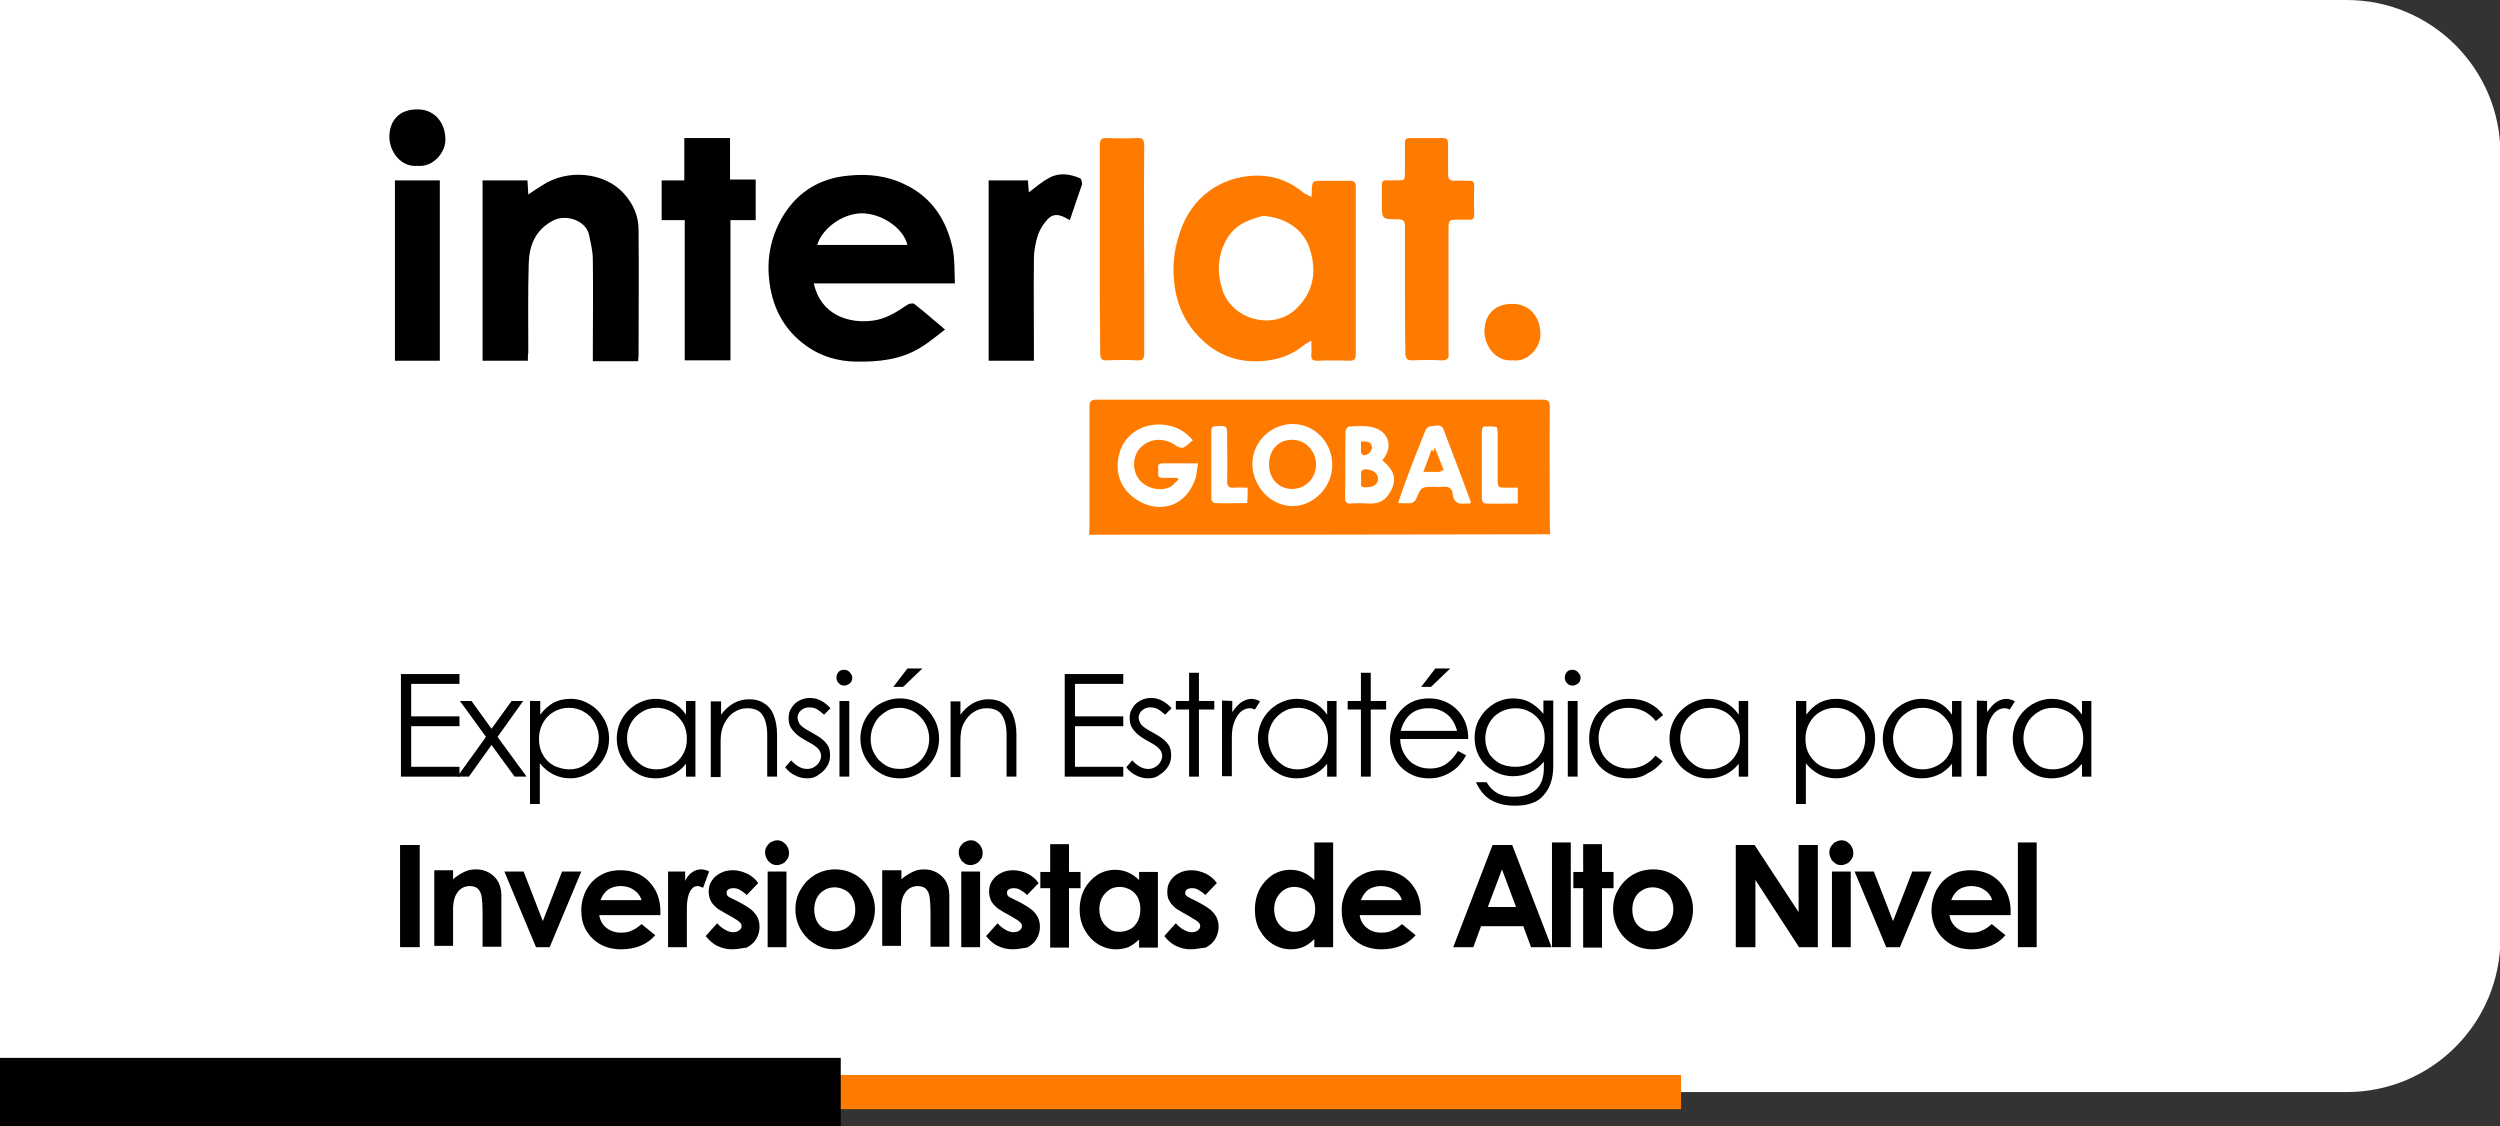
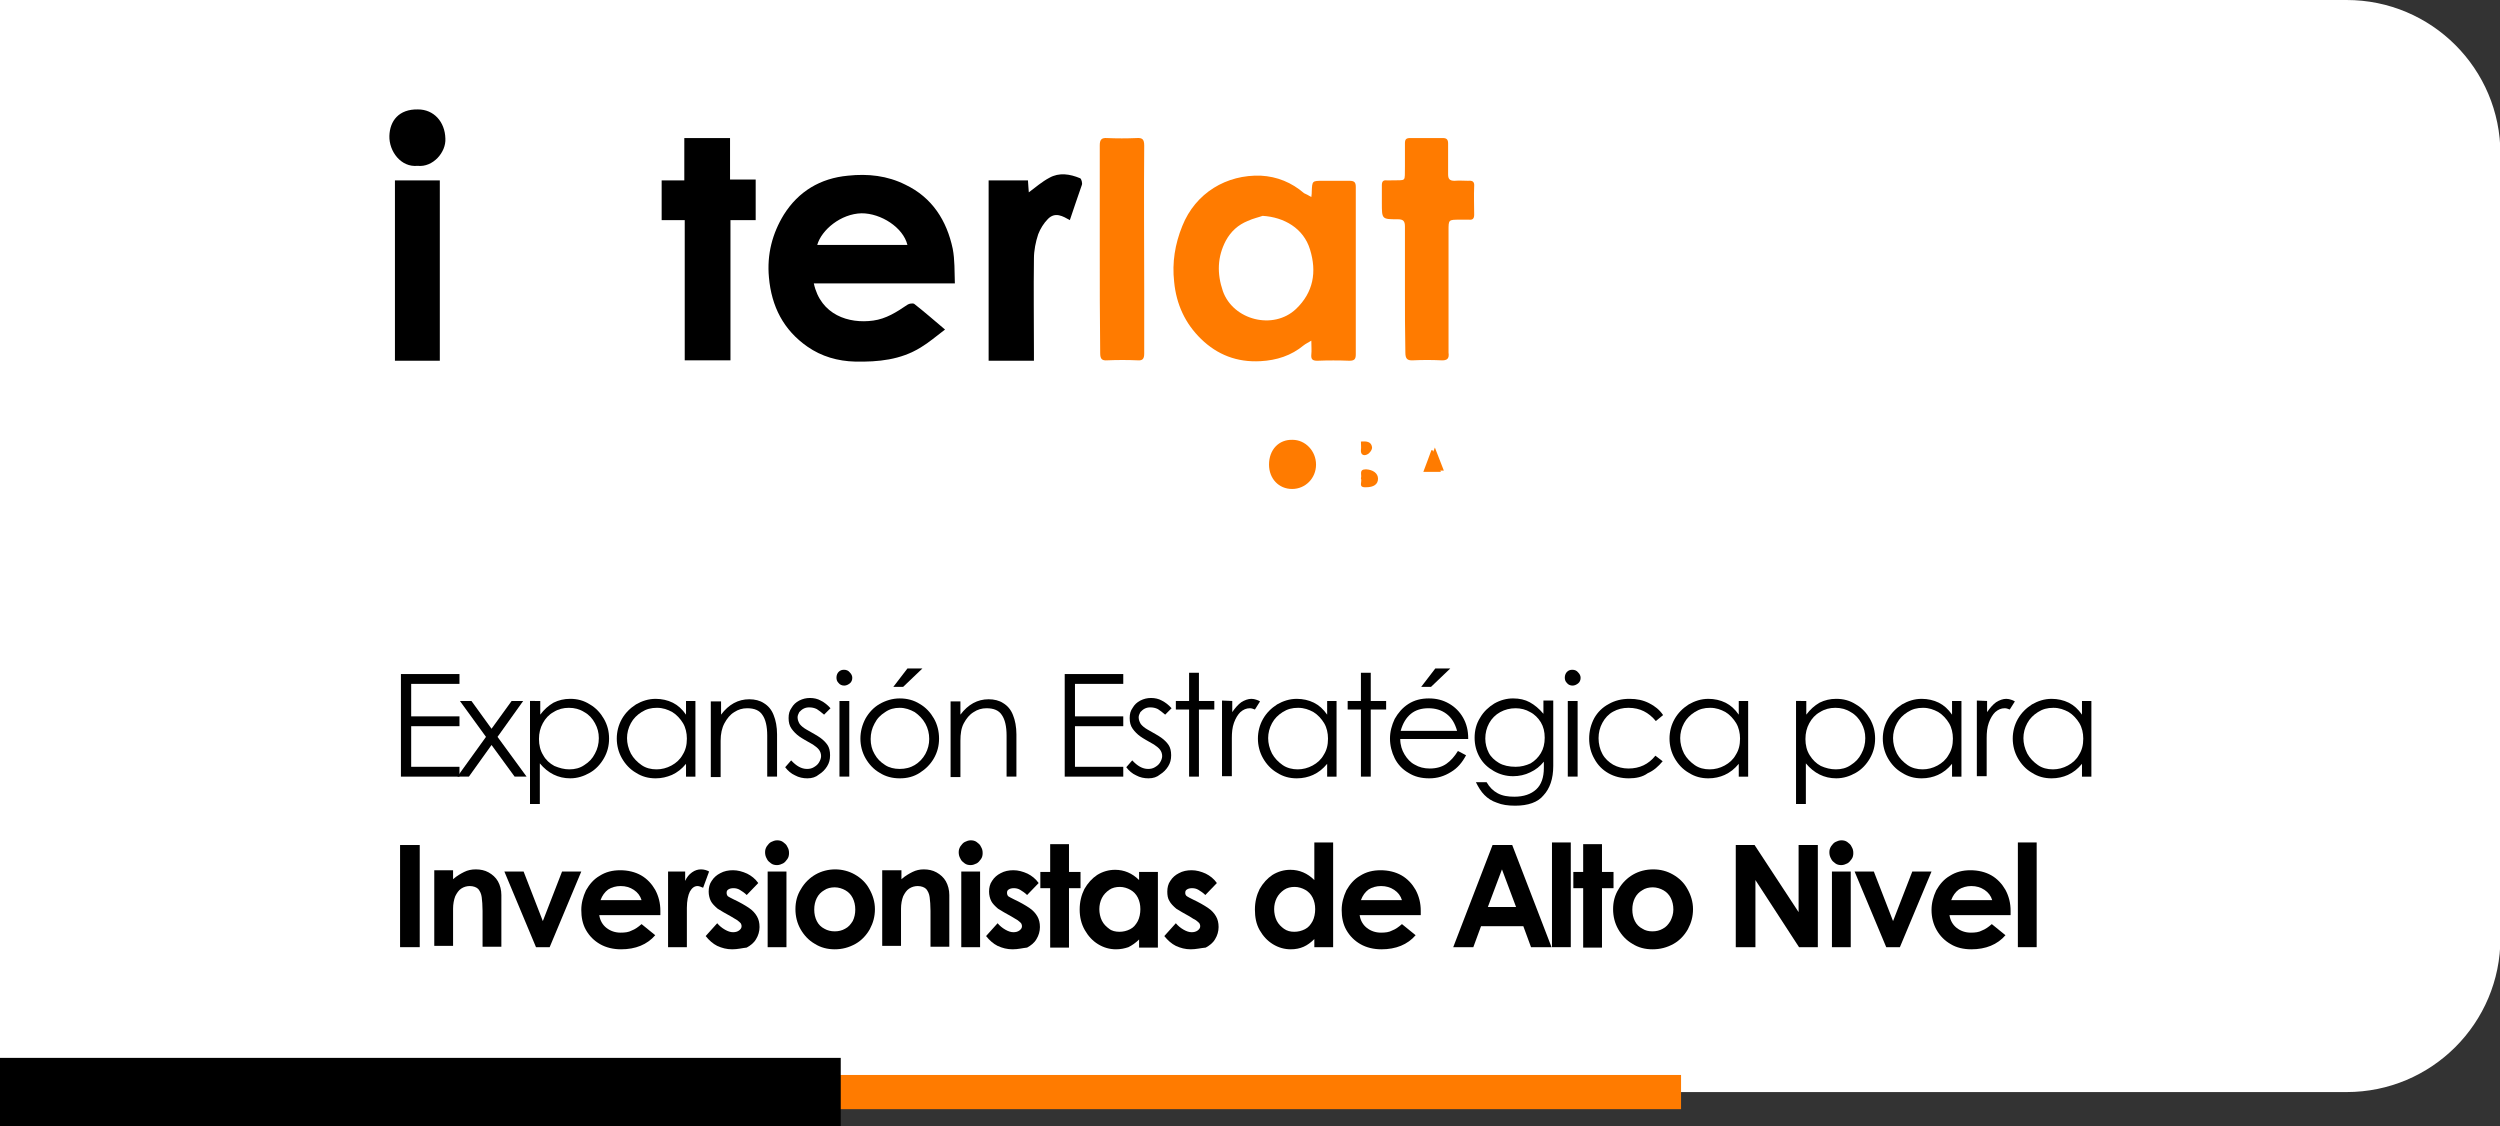
<svg xmlns="http://www.w3.org/2000/svg" xmlns:xlink="http://www.w3.org/1999/xlink" version="1.1" id="Capa_2" x="0px" y="0px" viewBox="-1000 662.5 584.9 263.5" style="enable-background:new -1000 662.5 584.9 263.5;" xml:space="preserve">
  <rect x="-1000" y="662.5" width="584.9" height="263.5" fill="#333333" stroke="none" />
  <style type="text/css">
	.st0{clip-path:url(#SVGID_2_);}
	.st1{fill:#FFFFFF;}
	.st2{fill:#FF7B00;}
</style>
  <g>
    <defs>
      <path id="SVGID_1_" d="M-1000,662.5h549c19.9,0,36,16.1,36,36V882c0,19.9-16.1,36-36,36h-549V662.5z" />
    </defs>
    <clipPath id="SVGID_2_">
      <use xlink:href="#SVGID_1_" style="overflow:visible;" />
    </clipPath>
    <g class="st0">
      <path class="st1" d="M-1000,662.5h584.9V918H-1000V662.5z" />
    </g>
  </g>
  <g>
    <rect x="-1000" y="914" class="st2" width="393.3" height="8" />
  </g>
  <g>
    <rect x="-1000" y="910" width="196.7" height="16" />
  </g>
  <g>
-     <path class="st1" d="M-906,688.7c-1,1.2-1.9,2.3-2.9,3.5c0-1.2,0-2.3,0-3.5C-907.9,688.7-907,688.7-906,688.7z" />
    <path d="M-809.6,728.8c1.6,7.4,8.2,9.5,13.9,8.7c3-0.4,5.5-2,8-3.7c0.4-0.3,1.3-0.4,1.6-0.2c2.3,1.8,4.6,3.8,7.2,6   c-2,1.5-3.7,3-5.7,4.2c-4.7,2.9-9.9,3.4-15.3,3.3c-4.1-0.1-7.9-1.2-11.2-3.5c-5.6-3.9-8.4-9.4-9-16.2c-0.5-5.4,0.8-10.3,3.5-14.7   c3.4-5.4,8.5-8.5,15-9.1c4.7-0.5,9.2,0,13.4,2.1c6.3,3,9.7,8.4,11.1,15c0.5,2.6,0.4,5.3,0.5,8.1   C-787.7,728.8-798.6,728.8-809.6,728.8z M-808.8,719.8c7.1,0,14.1,0,21.1,0c-1-4.1-6.2-7.4-10.7-7.4   C-803.3,712.5-807.8,716.3-808.8,719.8z" />
-     <path d="M-876.5,746.9c-3.7,0-7.1,0-10.6,0c0-14.1,0-28.1,0-42.2c3.5,0,6.9,0,10.5,0c0.1,1,0.1,2,0.2,3.3c1.2-0.8,2.2-1.5,3.2-2.1   c6-4,14.6-3.1,19.1,1.8c2.2,2.4,3.5,5.3,3.5,8.5c0.1,9.9,0,19.7,0,29.6c0,0.4-0.1,0.7-0.1,1.2c-3.5,0-7,0-10.6,0c0-0.7,0-1.3,0-1.9   c0-7.3,0.1-14.6,0-21.9c0-1.9-0.5-3.9-0.9-5.8c-0.7-3.3-5.4-4.9-8.4-3.3c-4.2,2.2-5.6,5.9-5.7,10.1c-0.2,6.9-0.1,13.9-0.1,20.8   C-876.5,745.5-876.5,746.2-876.5,746.9z" />
    <path d="M-839.8,714c-2,0-3.6,0-5.4,0c0-3.1,0-6.1,0-9.3c1.7,0,3.4,0,5.3,0c0-3.4,0-6.6,0-9.9c3.7,0,7.1,0,10.7,0   c0,3.2,0,6.4,0,9.7c2.1,0,4,0,6,0c0,3.2,0,6.3,0,9.5c-1.9,0-3.8,0-5.9,0c0,11,0,21.9,0,32.8c-3.6,0-7,0-10.7,0   C-839.8,736-839.8,725.1-839.8,714z" />
    <path d="M-768.7,746.9c0-14.1,0-28.1,0-42.2c3.1,0,6.1,0,9.2,0c0.1,1,0.1,2,0.2,2.8c1.6-1.2,3.1-2.5,4.8-3.4   c2.3-1.3,4.8-0.9,7.2,0.1c0.3,0.1,0.6,1.2,0.4,1.6c-0.9,2.7-1.9,5.4-2.8,8.2c-1.6-0.9-3.4-2-5.1-0.3c-1,1-1.8,2.3-2.3,3.6   c-0.6,1.8-1,3.8-1,5.7c-0.1,7.3,0,14.6,0,21.9c0,0.6,0,1.3,0,2C-761.7,746.9-765.1,746.9-768.7,746.9z" />
    <path d="M-907.6,704.7c3.5,0,6.9,0,10.5,0c0,14.1,0,28.1,0,42.2c-3.5,0-6.9,0-10.5,0C-907.6,732.9-907.6,718.9-907.6,704.7z" />
    <path class="st2" d="M-693.2,708.6c0.1-0.7,0.1-1,0.1-1.3c0.1-2.5,0.1-2.5,2.6-2.5c2.1,0,4.2,0,6.2,0c1.1,0,1.5,0.3,1.5,1.4   c0,13.1,0,26.1,0,39.2c0,1.1-0.3,1.5-1.5,1.5c-2.5-0.1-5-0.1-7.5,0c-1.2,0-1.5-0.4-1.4-1.5c0.1-0.9,0-1.9,0-3.2   c-0.8,0.5-1.3,0.7-1.8,1.1c-2.9,2.4-6.3,3.5-10.1,3.7c-5.5,0.3-10.1-1.5-13.9-5.2c-3.7-3.6-5.8-8.1-6.3-13.4   c-0.5-4.5,0.2-8.8,1.9-13c3.1-7.8,10.4-12.1,18.4-11.8c3.8,0.2,7.2,1.6,10.1,4.1C-694.4,707.9-693.9,708.2-693.2,708.6z    M-704.6,713c-0.8,0.3-2.2,0.6-3.5,1.2c-2.2,0.9-3.9,2.4-5.1,4.6c-2,3.8-2.1,7.7-0.7,11.8c2.4,6.8,11.8,9.2,17.1,4.2   c4.1-3.9,4.9-8.7,3.3-13.9C-695,715.9-699.6,713.3-704.6,713z" />
    <path class="st2" d="M-671.3,730.4c0-5,0-9.9,0-14.9c0-1.3-0.4-1.7-1.7-1.7c-3.7,0-3.7,0-3.7-3.8c0-1.4,0-2.8,0-4.2   c0-0.8,0.3-1.2,1.1-1.1c0.4,0,0.7,0,1.1,0c3.7-0.1,3.1,0.5,3.2-3.3c0-1.8,0-3.6,0-5.4c0-0.9,0.3-1.2,1.2-1.2c2.6,0,5.1,0,7.7,0   c0.9,0,1.2,0.4,1.2,1.3c0,2.4,0,4.8,0,7.2c0,1.1,0.4,1.5,1.5,1.5c1.1-0.1,2.1,0,3.2,0c1-0.1,1.5,0.2,1.4,1.3c-0.1,2.2,0,4.4,0,6.6   c0,0.9-0.3,1.3-1.2,1.2c-0.7,0-1.5,0-2.2,0c-2.6,0-2.6,0-2.6,2.5c0,9.2,0,18.3,0,27.5c0,0.4,0,0.8,0,1.1c0.2,1.4-0.3,1.9-1.8,1.8   c-2.1-0.1-4.3-0.1-6.4,0c-1.4,0.1-1.9-0.3-1.9-1.8C-671.3,740.1-671.3,735.3-671.3,730.4z" />
    <path class="st2" d="M-742.7,720.8c0-8.1,0-16.2,0-24.3c0-1.3,0.4-1.8,1.7-1.7c2.3,0.1,4.6,0.1,6.9,0c1.4-0.1,1.8,0.3,1.8,1.8   c-0.1,11.3,0,22.6,0,33.9c0,4.9,0,9.8,0,14.7c0,1.3-0.4,1.7-1.6,1.6c-2.3-0.1-4.7-0.1-7,0c-1.3,0.1-1.7-0.3-1.7-1.7   C-742.7,737-742.7,728.9-742.7,720.8z" />
-     <path class="st2" d="M-646.1,746.8c-3.9,0.4-6.7-3.4-6.6-7c0.1-3.5,2.2-6.3,6.7-6.2c3.7,0,6.3,2.9,6.4,6.8   C-639.4,743.6-642.4,747.3-646.1,746.8z" />
    <path class="st2" d="M-664.7,767.9c0.6,1.6,1.2,3.2,1.8,5c-1.4,0-2.6,0-4.1,0c0.7-1.8,1.3-3.5,1.9-5.1   C-664.9,767.9-664.8,767.9-664.7,767.9z" />
    <path d="M-902.3,701.3c-3.9,0.4-6.7-3.4-6.6-7c0.1-3.5,2.2-6.3,6.7-6.2c3.7,0,6.3,2.9,6.4,6.8   C-895.6,698.1-898.7,701.7-902.3,701.3z" />
    <g>
-       <path class="st2" d="M-745.2,787.6c0-0.7,0.1-1.4,0.1-2.1c0-9.3,0-18.5,0-27.8c0-1.3,0.4-1.7,1.7-1.7c34.8,0,69.6,0,104.3,0    c1.3,0,1.7,0.4,1.7,1.7c-0.1,9.3,0,18.6,0,27.9c0,0.6,0.1,1.3,0.1,1.9C-673.3,787.6-709.3,787.6-745.2,787.6z M-724.5,774.3    c0.1,0.1,0.1,0.3,0.2,0.4c-0.6,0.5-1.1,1.2-1.7,1.6c-2.2,1.3-5.6,0.6-7.4-1.5c-1.7-2.1-1.7-5.3,0-7.3c2.1-2.5,5.7-2.8,8.6-0.7    c0.5,0.3,1.3,0.6,1.7,0.4c0.8-0.4,1.4-1.1,2.2-1.7c-2-2.3-4.1-3.3-6.7-3.6c-4.7-0.6-9.1,2-10.4,6.3c-1.6,5.2,0.6,9.4,4.6,11.6    c5,2.8,10.8,1.1,13-5.1c0.4-1.1,0.4-2.4,0.7-3.8c-3,0-5.7,0-8.3,0c-1.4,0-1,1-1,1.7c0,0.7-0.4,1.7,1,1.7    C-726.9,774.3-725.7,774.3-724.5,774.3z M-688.3,771.3c0-5.3-4.1-9.6-9.3-9.6c-5.1,0-9.5,4.3-9.4,9.5c0.1,4.9,4.1,9.7,9.4,9.7    C-692.6,780.9-688.3,776.4-688.3,771.3z M-676.6,770.2c3-3.6,1.1-7.3-3-7.9c-1.6-0.2-3.2-0.1-4.8,0c-0.3,0-0.8,0.7-0.8,1.1    c-0.1,5.2,0,10.4-0.1,15.6c0,0.9,0.3,1.4,1.3,1.3c1.3-0.1,2.7-0.1,4,0c3.2,0.2,4.7-1.2,5.8-3.8    C-673.3,774.2-674.1,772.2-676.6,770.2z M-656,780.3c0.1-0.3,0.1-0.3,0.1-0.4c-2.1-5.7-4.2-11.3-6.4-17c-0.5-1.3-1.9-0.7-2.8-0.7    c-0.5,0-1.3,0.5-1.4,1c-1.8,4.4-3.5,8.8-5.1,13.2c-0.4,1.2-0.8,2.4-1.3,3.8c1.2,0,2.2,0.1,3.1,0c0.4-0.1,0.9-0.5,1.1-0.9    c1.2-2.9,1.2-2.9,4.3-2.9c0.6,0,1.3,0.1,1.9,0c1.4-0.2,2.3,0.4,2.4,1.8c0.2,1.9,1.3,2.3,3,2.1C-656.8,780.3-656.4,780.3-656,780.3    z M-708.1,776.6c-1.2,0-2.2-0.1-3.2,0c-1.2,0.1-1.6-0.3-1.6-1.5c0.1-3.5,0-7,0-10.5c0-2.5,0-2.5-2.6-2.4c-0.8,0-1.1,0.3-1.1,1.1    c0,5.3,0,10.6,0,15.9c0,0.4,0.5,1,0.8,1c2.5,0.1,5.1,0,7.6,0C-708.1,779-708.1,777.9-708.1,776.6z M-644.9,776.6    c-0.9,0-1.7,0-2.5,0c-2.2,0-2.2,0-2.2-2.3c0-3.4,0-6.8,0-10.2c0-0.6-0.1-1.7-0.3-1.7c-1-0.2-2-0.1-3-0.1c-0.1,0-0.4,0.5-0.4,0.8    c0,5.4,0,10.8,0,16.3c0,0.3,0.5,0.9,0.7,0.9c2.5,0.1,5.1,0,7.7,0C-644.9,779-644.9,778-644.9,776.6z" />
      <path class="st2" d="M-703.1,771.2c0-3.5,2.3-5.9,5.5-5.8c3,0,5.5,2.6,5.5,5.8c0,3.2-2.5,5.7-5.6,5.7    C-700.8,776.9-703.1,774.5-703.1,771.2z" />
      <path class="st2" d="M-681.6,774.4c0.3-0.8-0.6-2.1,1.2-2.1c1.6,0.1,2.8,0.9,2.8,2.2c0,1.3-1,2-2.8,2    C-682.4,776.6-681.2,775.2-681.6,774.4z" />
      <path class="st2" d="M-681.6,765.8c1.3-0.1,2.4,0,2.6,1.3c0.1,0.6-0.6,1.5-1.1,1.7c-0.7,0.4-1.6,0.2-1.5-1    C-681.5,767.2-681.6,766.5-681.6,765.8z" />
      <path class="st2" d="M-666.3,772.6c0.7-1.8,1.3-3.4,2-5.4c0.8,2,1.4,3.6,2.1,5.4C-663.6,772.6-664.8,772.6-666.3,772.6z" />
    </g>
  </g>
  <g>
    <path d="M-906.2,820.2h13.7v2.3h-11.3v7.6h11.3v2.3h-11.3v9.5h11.3v2.3h-13.7V820.2L-906.2,820.2z" />
    <path d="M-889.7,826.5l4.7,6.5l4.7-6.5h2.7l-6,8.4l6.8,9.3h-2.8l-5.4-7.4l-5.3,7.4h-2.7l6.7-9.3l-6.1-8.4H-889.7L-889.7,826.5z" />
    <path d="M-873.6,826.5v3.2c0.9-1.2,1.9-2.1,3.1-2.8c1.2-0.6,2.5-0.9,3.9-0.9c1.7,0,3.2,0.4,4.6,1.3c1.4,0.8,2.5,2,3.3,3.4   c0.8,1.4,1.2,2.9,1.2,4.6c0,1.7-0.4,3.2-1.2,4.6c-0.8,1.4-1.9,2.6-3.3,3.4c-1.4,0.8-2.9,1.3-4.6,1.3c-2.8,0-5.2-1.2-7.1-3.5v9.5   h-2.3v-24.1L-873.6,826.5L-873.6,826.5z M-866.8,842.5c1.3,0,2.5-0.3,3.5-1c1.1-0.7,1.9-1.5,2.5-2.7c0.6-1.1,0.9-2.3,0.9-3.6   s-0.3-2.4-0.9-3.5c-0.6-1.1-1.4-2-2.5-2.6c-1.1-0.7-2.3-1-3.6-1s-2.5,0.3-3.6,1c-1.1,0.6-1.9,1.5-2.5,2.6c-0.6,1.1-0.9,2.3-0.9,3.7   c0,1.4,0.3,2.7,1,3.8c0.6,1.1,1.5,1.9,2.6,2.5C-869.1,842.2-868,842.5-866.8,842.5L-866.8,842.5z" />
    <path d="M-846.6,844.6c-1.7,0-3.2-0.4-4.6-1.3c-1.4-0.8-2.5-2-3.3-3.4c-0.8-1.4-1.2-3-1.2-4.6s0.4-3.2,1.2-4.6   c0.8-1.4,1.9-2.5,3.3-3.4c1.4-0.8,2.9-1.3,4.6-1.3c1.4,0,2.8,0.3,4,0.9c1.2,0.6,2.2,1.5,3.1,2.8v-3.2h2.2v17.7h-2.2v-3   c-1,1.2-2,2-3.3,2.6C-844,844.3-845.2,844.6-846.6,844.6L-846.6,844.6z M-846.4,842.5c1.2,0,2.4-0.3,3.5-0.9c1.1-0.6,2-1.4,2.6-2.5   c0.7-1.1,1-2.3,1-3.8c0-1.3-0.3-2.6-0.9-3.6s-1.5-2-2.5-2.6c-1.1-0.6-2.2-1-3.6-1s-2.5,0.3-3.6,1c-1.1,0.7-1.9,1.5-2.5,2.6   c-0.6,1.1-0.9,2.3-0.9,3.5s0.3,2.4,0.9,3.6c0.6,1.1,1.5,2,2.5,2.7C-848.9,842.2-847.7,842.5-846.4,842.5L-846.4,842.5z" />
    <path d="M-831.3,826.5v3.2c1.8-2.4,4-3.6,6.6-3.6c1.3,0,2.5,0.3,3.4,0.9c1,0.6,1.8,1.5,2.3,2.8c0.5,1.2,0.8,2.8,0.8,4.5v9.9h-2.3   v-9.6c0-2.2-0.4-3.8-1.1-4.8c-0.7-1.1-1.9-1.6-3.6-1.6c-1.1,0-2.1,0.3-3,0.9c-1,0.6-1.7,1.5-2.3,2.6c-0.6,1.1-0.9,2.5-0.9,4.1v8.5   h-2.3v-17.7H-831.3L-831.3,826.5z" />
    <path d="M-811.1,844.6c-1,0-2-0.2-2.9-0.7c-0.9-0.4-1.7-1.1-2.3-1.9l1.4-1.6c1.2,1.3,2.4,2,3.7,2c0.6,0,1.1-0.1,1.6-0.4   c0.5-0.3,0.9-0.6,1.2-1.1c0.3-0.5,0.5-1,0.5-1.5c0-0.6-0.2-1.1-0.5-1.5c-0.3-0.4-0.8-0.8-1.4-1.2c-1.4-0.8-2.5-1.4-3.2-1.9   c-0.7-0.5-1.3-1.1-1.8-1.8c-0.5-0.7-0.7-1.5-0.7-2.5c0-1,0.2-1.7,0.7-2.4c0.4-0.7,1-1.3,1.8-1.7c0.8-0.4,1.6-0.6,2.5-0.6   c0.9,0,1.8,0.2,2.5,0.6c0.8,0.4,1.6,1,2.3,1.8l-1.5,1.5c-0.6-0.5-1.2-1-1.7-1.3c-0.6-0.3-1.2-0.4-1.8-0.4c-0.5,0-0.9,0.1-1.3,0.3   c-0.4,0.2-0.7,0.5-1,0.8c-0.2,0.4-0.4,0.8-0.4,1.2c0,0.6,0.2,1.1,0.5,1.6c0.4,0.5,0.9,0.9,1.6,1.3c1.4,0.8,2.5,1.4,3.2,1.9   c0.7,0.5,1.3,1.1,1.7,1.7c0.4,0.6,0.6,1.4,0.6,2.4s-0.2,1.8-0.7,2.6c-0.5,0.8-1.1,1.4-1.9,1.9C-809.1,844.3-810,844.6-811.1,844.6   L-811.1,844.6z" />
    <path d="M-802.5,822.9c-0.5,0-1-0.2-1.3-0.6c-0.4-0.4-0.5-0.8-0.5-1.3s0.2-1,0.5-1.3c0.4-0.4,0.8-0.5,1.3-0.5c0.5,0,1,0.2,1.3,0.6   c0.4,0.4,0.6,0.8,0.6,1.3s-0.2,1-0.6,1.3S-802,822.9-802.5,822.9z M-803.6,826.5h2.3v17.7h-2.3V826.5z" />
    <path d="M-789.5,844.6c-1.7,0-3.3-0.4-4.7-1.3c-1.4-0.8-2.5-2-3.3-3.4c-0.8-1.4-1.2-3-1.2-4.6s0.4-3.2,1.2-4.7   c0.8-1.4,1.9-2.6,3.3-3.4c1.4-0.8,3-1.3,4.7-1.3s3.3,0.4,4.7,1.3c1.4,0.8,2.5,2,3.3,3.4c0.8,1.4,1.2,3,1.2,4.7s-0.4,3.2-1.2,4.6   c-0.8,1.4-1.9,2.5-3.3,3.4C-786.2,844.2-787.7,844.6-789.5,844.6z M-789.5,842.4c1.3,0,2.5-0.3,3.5-0.9c1-0.6,1.9-1.5,2.5-2.6   c0.6-1.1,0.9-2.3,0.9-3.5c0-1.3-0.3-2.5-0.9-3.6c-0.6-1.1-1.5-2-2.5-2.7c-1.1-0.6-2.2-1-3.5-1s-2.4,0.3-3.4,1   c-1.1,0.7-1.9,1.5-2.5,2.7c-0.6,1.1-0.9,2.3-0.9,3.6c0,1.3,0.3,2.5,0.9,3.5c0.6,1.1,1.4,1.9,2.5,2.6   C-792,842.1-790.8,842.4-789.5,842.4z M-787.7,818.9h3.5l-4.5,4.3h-2.3L-787.7,818.9L-787.7,818.9z" />
    <path d="M-775.3,826.5v3.2c1.8-2.4,4-3.6,6.6-3.6c1.3,0,2.5,0.3,3.4,0.9c1,0.6,1.8,1.5,2.3,2.8c0.5,1.2,0.8,2.8,0.8,4.5v9.9h-2.3   v-9.6c0-2.2-0.4-3.8-1.1-4.8c-0.7-1.1-1.9-1.6-3.6-1.6c-1.1,0-2.1,0.3-3,0.9c-1,0.6-1.7,1.5-2.3,2.6c-0.6,1.1-0.8,2.5-0.8,4.1v8.5   h-2.3v-17.7H-775.3L-775.3,826.5z" />
    <path d="M-750.9,820.2h13.7v2.3h-11.3v7.6h11.3v2.3h-11.3v9.5h11.3v2.3h-13.7V820.2L-750.9,820.2z" />
    <path d="M-731.3,844.6c-1,0-2-0.2-2.9-0.7c-0.9-0.4-1.7-1.1-2.3-1.9l1.4-1.6c1.2,1.3,2.4,2,3.7,2c0.6,0,1.1-0.1,1.6-0.4   c0.5-0.3,0.9-0.6,1.2-1.1c0.3-0.5,0.5-1,0.5-1.5c0-0.6-0.2-1.1-0.5-1.5c-0.3-0.4-0.8-0.8-1.4-1.2c-1.4-0.8-2.5-1.4-3.2-1.9   c-0.7-0.5-1.3-1.1-1.8-1.8c-0.5-0.7-0.7-1.5-0.7-2.5c0-1,0.2-1.7,0.7-2.4c0.4-0.7,1-1.3,1.8-1.7c0.8-0.4,1.6-0.6,2.5-0.6   c0.9,0,1.8,0.2,2.5,0.6c0.8,0.4,1.6,1,2.3,1.8l-1.5,1.5c-0.6-0.5-1.2-1-1.7-1.3c-0.6-0.3-1.2-0.4-1.8-0.4c-0.5,0-0.9,0.1-1.3,0.3   c-0.4,0.2-0.7,0.5-1,0.8c-0.2,0.4-0.4,0.8-0.4,1.2c0,0.6,0.2,1.1,0.5,1.6c0.4,0.5,0.9,0.9,1.6,1.3c1.4,0.8,2.5,1.4,3.2,1.9   c0.7,0.5,1.3,1.1,1.7,1.7c0.4,0.6,0.6,1.4,0.6,2.4s-0.2,1.8-0.7,2.6c-0.5,0.8-1.1,1.4-1.9,1.9   C-729.3,844.3-730.2,844.6-731.3,844.6L-731.3,844.6z" />
    <path d="M-721.8,828.5h-3.1v-2h3.1v-6.6h2.3v6.6h3.6v2h-3.6v15.7h-2.3V828.5z" />
    <path d="M-711.7,826.5v2.6c0.7-1,1.4-1.8,2.1-2.3c0.8-0.5,1.6-0.8,2.4-0.8c0.4,0,0.8,0.1,1.1,0.2s0.6,0.2,0.9,0.4l-1.2,1.9   c-0.5-0.2-0.8-0.3-1.2-0.3c-0.8,0-1.5,0.3-2.2,0.9c-0.6,0.6-1.1,1.4-1.5,2.5c-0.4,1.1-0.5,2.3-0.5,3.6v8.9h-2.3v-17.7L-711.7,826.5   L-711.7,826.5z" />
    <path d="M-696.6,844.6c-1.7,0-3.2-0.4-4.6-1.3c-1.4-0.8-2.5-2-3.3-3.4c-0.8-1.4-1.2-3-1.2-4.6s0.4-3.2,1.2-4.6   c0.8-1.4,1.9-2.5,3.3-3.4c1.4-0.8,2.9-1.3,4.6-1.3c1.4,0,2.8,0.3,4,0.9c1.2,0.6,2.2,1.5,3.1,2.8v-3.2h2.2v17.7h-2.2v-3   c-1,1.2-2,2-3.3,2.6C-693.9,844.3-695.2,844.6-696.6,844.6L-696.6,844.6z M-696.4,842.5c1.2,0,2.4-0.3,3.5-0.9   c1.1-0.6,2-1.4,2.6-2.5c0.7-1.1,1-2.3,1-3.8c0-1.3-0.3-2.6-0.9-3.6s-1.5-2-2.5-2.6c-1.1-0.6-2.2-1-3.6-1s-2.5,0.3-3.6,1   c-1.1,0.7-1.9,1.5-2.5,2.6c-0.6,1.1-0.9,2.3-0.9,3.5s0.3,2.4,0.9,3.6c0.6,1.1,1.5,2,2.5,2.7S-697.6,842.5-696.4,842.5L-696.4,842.5   z" />
    <path d="M-681.6,828.5h-3.1v-2h3.1v-6.6h2.3v6.6h3.6v2h-3.6v15.7h-2.3V828.5z" />
    <path d="M-665.6,844.6c-1.9,0-3.5-0.4-4.9-1.3c-1.4-0.8-2.5-2-3.2-3.4c-0.7-1.4-1.1-3-1.1-4.6s0.4-3.1,1.1-4.6   c0.8-1.4,1.8-2.6,3.2-3.5c1.4-0.9,3-1.3,4.8-1.3c1.8,0,3.3,0.4,4.7,1.2c1.4,0.8,2.5,1.9,3.3,3.3c0.8,1.4,1.2,3,1.2,4.8v0.2h-15.9   c0,1.4,0.4,2.6,1,3.6c0.6,1,1.4,1.9,2.4,2.4c1,0.6,2.2,0.9,3.5,0.9c1.6,0,2.9-0.4,3.9-1.1c1-0.7,1.9-1.7,2.7-3l1.9,1   c-0.9,1.7-2,3-3.5,3.9C-662.1,844.1-663.7,844.6-665.6,844.6L-665.6,844.6z M-659.1,833.5c-0.5-1.8-1.3-3.1-2.5-4   c-1.2-0.9-2.6-1.3-4.2-1.3c-1.6,0-3,0.4-4.1,1.3s-1.9,2.2-2.4,4H-659.1L-659.1,833.5z M-664.2,818.9h3.5l-4.5,4.3h-2.3   L-664.2,818.9L-664.2,818.9z" />
    <path d="M-645.5,851c-1.7,0-3.1-0.2-4.3-0.7c-1.2-0.4-2.1-1-2.9-1.8c-0.8-0.8-1.4-1.8-2-3h2.5c0.7,1.2,1.5,2,2.6,2.6   c1.1,0.6,2.4,0.8,3.9,0.8c2.2,0,3.9-0.6,5.1-1.7c1.2-1.1,1.8-2.8,1.8-5v-1.5c-0.9,1.1-1.9,1.9-3.2,2.5c-1.2,0.6-2.6,0.9-4,0.9   c-1.6,0-3.1-0.4-4.5-1.2c-1.4-0.8-2.5-1.8-3.3-3.2c-0.8-1.4-1.2-2.9-1.2-4.6c0-1.7,0.4-3.3,1.3-4.7c0.8-1.4,2-2.5,3.3-3.3   c1.4-0.8,2.9-1.2,4.4-1.2s2.8,0.3,3.9,0.9s2.2,1.5,3.2,2.7v-3.1h2.3v15.3c0,3-0.8,5.3-2.3,6.9C-640.2,850.2-642.5,851-645.5,851   L-645.5,851z M-645.4,841.9c1.3,0,2.4-0.3,3.5-0.8c1-0.6,1.8-1.4,2.4-2.4c0.6-1,0.9-2.2,0.9-3.6s-0.3-2.6-0.9-3.6   c-0.6-1-1.5-1.9-2.5-2.4c-1-0.6-2.2-0.9-3.4-0.9c-1.3,0-2.5,0.3-3.6,0.9s-2,1.5-2.6,2.6c-0.6,1.1-0.9,2.3-0.9,3.6   c0,1.2,0.3,2.3,0.8,3.3c0.5,1,1.4,1.8,2.4,2.4S-646.9,841.9-645.4,841.9L-645.4,841.9z" />
    <path d="M-632.1,822.9c-0.5,0-1-0.2-1.3-0.6c-0.4-0.4-0.5-0.8-0.5-1.3s0.2-1,0.5-1.3c0.4-0.4,0.8-0.5,1.3-0.5s1,0.2,1.3,0.6   c0.4,0.4,0.6,0.8,0.6,1.3s-0.2,1-0.6,1.3S-631.6,822.9-632.1,822.9z M-633.2,826.5h2.3v17.7h-2.3V826.5z" />
    <path d="M-618.9,844.6c-1.8,0-3.4-0.4-4.8-1.2c-1.4-0.8-2.5-1.9-3.3-3.4c-0.8-1.4-1.2-3-1.2-4.7s0.4-3.3,1.2-4.8   c0.8-1.4,1.9-2.5,3.4-3.3c1.4-0.8,3-1.2,4.8-1.2s3.2,0.3,4.6,1c1.4,0.7,2.5,1.6,3.3,2.8l-1.7,1.4c-0.8-1-1.8-1.8-2.8-2.3   c-1-0.5-2.2-0.8-3.6-0.8s-2.5,0.3-3.6,0.9c-1.1,0.6-1.9,1.5-2.5,2.6c-0.6,1.1-0.9,2.3-0.9,3.6s0.3,2.6,0.9,3.7   c0.6,1.1,1.5,1.9,2.5,2.5c1.1,0.6,2.3,0.9,3.6,0.9c2.6,0,4.7-1,6.3-3l1.7,1.3c-1,1.2-2.1,2.2-3.5,2.8   C-615.7,844.3-617.3,844.6-618.9,844.6L-618.9,844.6z" />
    <path d="M-600.3,844.6c-1.7,0-3.2-0.4-4.6-1.3c-1.4-0.8-2.5-2-3.3-3.4c-0.8-1.4-1.2-3-1.2-4.6s0.4-3.2,1.2-4.6   c0.8-1.4,1.9-2.5,3.3-3.4c1.4-0.8,2.9-1.3,4.6-1.3c1.4,0,2.8,0.3,4,0.9c1.2,0.6,2.2,1.5,3.1,2.8v-3.2h2.2v17.7h-2.2v-3   c-1,1.2-2,2-3.3,2.6C-597.6,844.3-598.9,844.6-600.3,844.6L-600.3,844.6z M-600,842.5c1.2,0,2.4-0.3,3.5-0.9c1.1-0.6,2-1.4,2.6-2.5   c0.7-1.1,1-2.3,1-3.8c0-1.3-0.3-2.6-0.9-3.6s-1.5-2-2.5-2.6c-1.1-0.6-2.2-1-3.6-1s-2.5,0.3-3.6,1c-1.1,0.7-1.9,1.5-2.5,2.6   c-0.6,1.1-0.9,2.3-0.9,3.5s0.3,2.4,0.9,3.6c0.6,1.1,1.5,2,2.5,2.7S-601.3,842.5-600,842.5L-600,842.5z" />
    <path d="M-577.4,826.5v3.2c0.9-1.2,1.9-2.1,3.1-2.8c1.2-0.6,2.5-0.9,3.9-0.9c1.7,0,3.2,0.4,4.6,1.3c1.4,0.8,2.5,2,3.3,3.4   c0.8,1.4,1.2,2.9,1.2,4.6c0,1.7-0.4,3.2-1.2,4.6c-0.8,1.4-1.9,2.6-3.3,3.4c-1.4,0.8-2.9,1.3-4.6,1.3c-2.8,0-5.2-1.2-7.1-3.5v9.5   h-2.3v-24.1L-577.4,826.5L-577.4,826.5z M-570.5,842.5c1.3,0,2.5-0.3,3.5-1c1.1-0.7,1.9-1.5,2.5-2.7c0.6-1.1,0.9-2.3,0.9-3.6   s-0.3-2.4-0.9-3.5c-0.6-1.1-1.4-2-2.5-2.6c-1.1-0.7-2.3-1-3.6-1s-2.5,0.3-3.6,1c-1.1,0.6-1.9,1.5-2.5,2.6c-0.6,1.1-0.9,2.3-0.9,3.7   c0,1.4,0.3,2.7,1,3.8c0.7,1.1,1.5,1.9,2.6,2.5C-572.9,842.2-571.7,842.5-570.5,842.5L-570.5,842.5z" />
    <path d="M-550.4,844.6c-1.7,0-3.2-0.4-4.6-1.3c-1.4-0.8-2.5-2-3.3-3.4c-0.8-1.4-1.2-3-1.2-4.6s0.4-3.2,1.2-4.6   c0.8-1.4,1.9-2.5,3.3-3.4c1.4-0.8,2.9-1.3,4.6-1.3c1.4,0,2.8,0.3,4,0.9c1.2,0.6,2.2,1.5,3.1,2.8v-3.2h2.2v17.7h-2.2v-3   c-1,1.2-2,2-3.3,2.6C-547.7,844.3-549,844.6-550.4,844.6L-550.4,844.6z M-550.2,842.5c1.2,0,2.4-0.3,3.5-0.9c1.1-0.6,2-1.4,2.6-2.5   c0.7-1.1,1-2.3,1-3.8c0-1.3-0.3-2.6-0.9-3.6s-1.5-2-2.5-2.6c-1.1-0.6-2.2-1-3.6-1s-2.5,0.3-3.6,1c-1.1,0.7-1.9,1.5-2.5,2.6   c-0.6,1.1-0.9,2.3-0.9,3.5s0.3,2.4,0.9,3.6c0.6,1.1,1.5,2,2.5,2.7S-551.4,842.5-550.2,842.5L-550.2,842.5z" />
    <path d="M-535.1,826.5v2.6c0.7-1,1.4-1.8,2.1-2.3c0.8-0.5,1.6-0.8,2.4-0.8c0.4,0,0.8,0.1,1.1,0.2c0.3,0.1,0.6,0.2,0.9,0.4l-1.2,1.9   c-0.5-0.2-0.8-0.3-1.2-0.3c-0.8,0-1.5,0.3-2.2,0.9c-0.6,0.6-1.1,1.4-1.5,2.5c-0.4,1.1-0.5,2.3-0.5,3.6v8.9h-2.3v-17.7L-535.1,826.5   L-535.1,826.5z" />
    <path d="M-520,844.6c-1.7,0-3.2-0.4-4.6-1.3c-1.4-0.8-2.5-2-3.3-3.4c-0.8-1.4-1.2-3-1.2-4.6s0.4-3.2,1.2-4.6   c0.8-1.4,1.9-2.5,3.3-3.4c1.4-0.8,2.9-1.3,4.6-1.3c1.4,0,2.8,0.3,4,0.9c1.2,0.6,2.2,1.5,3.1,2.8v-3.2h2.2v17.7h-2.2v-3   c-1,1.2-2,2-3.3,2.6C-517.3,844.3-518.6,844.6-520,844.6L-520,844.6z M-519.7,842.5c1.2,0,2.4-0.3,3.5-0.9c1.1-0.6,2-1.4,2.6-2.5   c0.7-1.1,1-2.3,1-3.8c0-1.3-0.3-2.6-0.9-3.6s-1.5-2-2.5-2.6c-1.1-0.6-2.2-1-3.6-1s-2.5,0.3-3.6,1c-1.1,0.7-1.9,1.5-2.5,2.6   c-0.6,1.1-0.9,2.3-0.9,3.5s0.3,2.4,0.9,3.6c0.6,1.1,1.5,2,2.5,2.7S-521,842.5-519.7,842.5L-519.7,842.5z" />
    <path d="M-906.4,860.2h4.6v23.9h-4.6V860.2z" />
    <path d="M-894,866.4v1.8c0.9-0.8,1.8-1.3,2.6-1.7c0.8-0.4,1.7-0.6,2.7-0.6c1.1,0,2.1,0.2,3,0.7c0.9,0.5,1.7,1.2,2.2,2.1   c0.5,0.9,0.8,2,0.8,3.2v12.1h-4.4v-8.4c0-1.3-0.1-2.4-0.2-3.2c-0.1-0.8-0.4-1.4-0.8-1.9c-0.4-0.4-1.1-0.7-2-0.7   c-0.7,0-1.4,0.2-2,0.6c-0.6,0.4-1,1-1.4,1.8c-0.3,0.8-0.5,1.8-0.5,2.9v8.7h-4.4v-17.7H-894L-894,866.4z" />
    <path d="M-868.5,866.4h4.5l-7.4,17.7h-3.2l-7.4-17.7h4.5l4.5,11.6L-868.5,866.4L-868.5,866.4z" />
    <path d="M-854.7,884.6c-1.8,0-3.5-0.4-4.9-1.2c-1.4-0.8-2.5-1.9-3.3-3.3c-0.8-1.4-1.1-3-1.1-4.7c0-1.6,0.4-3.1,1.1-4.6   c0.8-1.4,1.8-2.6,3.2-3.4c1.4-0.9,3-1.3,4.8-1.3c1.8,0,3.5,0.4,4.9,1.2c1.4,0.8,2.5,2,3.3,3.4c0.8,1.5,1.2,3.1,1.2,4.9   c0,0.4,0,0.7,0,1h-14.3c0.2,1.3,0.8,2.3,1.7,3c0.9,0.7,2,1.1,3.3,1.1c1,0,1.9-0.1,2.6-0.5c0.8-0.3,1.5-0.8,2.3-1.5l3.2,2.6   C-848.6,883.5-851.3,884.6-854.7,884.6L-854.7,884.6z M-849.9,873.1c-0.3-1-0.9-1.8-1.8-2.4c-0.9-0.6-1.9-0.9-3.1-0.9   c-1.1,0-2.1,0.3-2.9,0.8c-0.8,0.6-1.4,1.4-1.8,2.5L-849.9,873.1L-849.9,873.1z" />
    <path d="M-839.7,866.4v2.2c0.4-0.9,0.9-1.5,1.6-2c0.7-0.5,1.4-0.7,2.1-0.7c0.7,0,1.4,0.2,1.9,0.5l-1.4,3.8   c-0.5-0.2-0.9-0.4-1.3-0.4c-0.7,0-1.3,0.4-1.8,1.3c-0.4,0.8-0.7,2.1-0.7,3.8v9.2h-4.4v-17.7H-839.7L-839.7,866.4z" />
    <path d="M-828.7,884.6c-1.3,0-2.4-0.3-3.5-0.8c-1-0.5-1.9-1.3-2.7-2.3l2.7-3c0.5,0.6,1.1,1.1,1.8,1.5s1.3,0.6,1.9,0.6   c0.5,0,1-0.1,1.4-0.4c0.4-0.3,0.6-0.6,0.6-1c0-0.3-0.1-0.5-0.2-0.7c-0.2-0.2-0.4-0.4-0.8-0.7c-0.3-0.2-0.8-0.5-1.5-0.9   c-1.3-0.7-2.3-1.3-3.1-1.8c-0.7-0.6-1.3-1.2-1.6-1.8c-0.3-0.6-0.5-1.4-0.5-2.2c0-0.9,0.2-1.8,0.7-2.5c0.5-0.8,1.2-1.4,2-1.8   c0.9-0.5,1.9-0.7,3-0.7c1.1,0,2.2,0.3,3.3,0.8c1,0.5,1.9,1.2,2.6,2.2l-2.7,2.8c-0.5-0.5-1.1-0.9-1.6-1.2c-0.5-0.3-1-0.4-1.5-0.4   c-0.5,0-0.9,0.1-1.2,0.3c-0.3,0.2-0.4,0.4-0.4,0.8c0,0.3,0.1,0.6,0.3,0.8c0.3,0.2,0.7,0.4,1.3,0.7c1.5,0.7,2.7,1.4,3.6,2   c0.9,0.6,1.5,1.3,1.9,2c0.4,0.7,0.6,1.5,0.6,2.5c0,1-0.3,2-0.8,2.8c-0.5,0.9-1.3,1.5-2.2,2C-826.3,884.3-827.4,884.6-828.7,884.6   L-828.7,884.6z" />
    <path d="M-818.2,864.9c-0.5,0-1-0.1-1.4-0.4c-0.4-0.3-0.8-0.6-1-1.1c-0.3-0.5-0.4-1-0.4-1.5c0-0.5,0.1-0.9,0.4-1.4   c0.3-0.4,0.6-0.8,1-1c0.4-0.2,0.9-0.4,1.4-0.4c0.5,0,1,0.1,1.4,0.4c0.4,0.3,0.8,0.6,1,1.1c0.3,0.5,0.4,0.9,0.4,1.5   c0,0.5-0.1,1-0.4,1.4c-0.3,0.4-0.6,0.8-1,1S-817.7,864.9-818.2,864.9L-818.2,864.9z M-820.4,866.4h4.4v17.7h-4.4V866.4z" />
    <path d="M-804.7,884.6c-1.7,0-3.3-0.4-4.7-1.3c-1.4-0.8-2.5-2-3.3-3.4c-0.8-1.4-1.2-3-1.2-4.7s0.4-3.3,1.3-4.7   c0.8-1.4,2-2.6,3.4-3.4c1.4-0.8,3-1.2,4.6-1.2s3.2,0.4,4.6,1.2c1.4,0.8,2.6,1.9,3.4,3.4c0.8,1.4,1.3,3,1.3,4.7s-0.4,3.2-1.2,4.7   c-0.8,1.4-1.9,2.6-3.3,3.4C-801.4,884.2-803,884.6-804.7,884.6L-804.7,884.6z M-804.7,880.4c0.9,0,1.7-0.2,2.4-0.6   c0.8-0.4,1.3-1,1.8-1.8c0.4-0.8,0.6-1.7,0.6-2.7s-0.2-1.9-0.6-2.7c-0.4-0.8-1-1.4-1.7-1.8s-1.6-0.7-2.5-0.7s-1.8,0.2-2.5,0.7   c-0.7,0.4-1.3,1-1.7,1.8c-0.4,0.8-0.6,1.7-0.6,2.7s0.2,1.9,0.6,2.7c0.4,0.8,1,1.4,1.8,1.8C-806.4,880.2-805.6,880.4-804.7,880.4   L-804.7,880.4z" />
    <path d="M-789.1,866.4v1.8c0.9-0.8,1.8-1.3,2.6-1.7c0.8-0.4,1.7-0.6,2.6-0.6c1.1,0,2.1,0.2,3,0.7c0.9,0.5,1.7,1.2,2.2,2.1   c0.5,0.9,0.8,2,0.8,3.2v12.1h-4.4v-8.4c0-1.3-0.1-2.4-0.2-3.2c-0.1-0.8-0.4-1.4-0.8-1.9c-0.4-0.4-1.1-0.7-2-0.7   c-0.7,0-1.4,0.2-2,0.6c-0.6,0.4-1,1-1.4,1.8c-0.3,0.8-0.5,1.8-0.5,2.9v8.7h-4.4v-17.7H-789.1L-789.1,866.4z" />
    <path d="M-772.9,864.9c-0.5,0-1-0.1-1.4-0.4c-0.4-0.3-0.8-0.6-1-1.1c-0.3-0.5-0.4-1-0.4-1.5c0-0.5,0.1-0.9,0.4-1.4   c0.3-0.4,0.6-0.8,1-1c0.4-0.2,0.9-0.4,1.4-0.4c0.5,0,1,0.1,1.4,0.4c0.4,0.3,0.8,0.6,1,1.1c0.3,0.5,0.4,0.9,0.4,1.5   c0,0.5-0.1,1-0.4,1.4c-0.3,0.4-0.6,0.8-1,1S-772.4,864.9-772.9,864.9L-772.9,864.9z M-775.1,866.4h4.4v17.7h-4.4V866.4z" />
    <path d="M-763.1,884.6c-1.3,0-2.4-0.3-3.5-0.8c-1-0.5-1.9-1.3-2.7-2.3l2.7-3c0.5,0.6,1.1,1.1,1.8,1.5s1.3,0.6,1.9,0.6   c0.5,0,1-0.1,1.4-0.4c0.4-0.3,0.6-0.6,0.6-1c0-0.3-0.1-0.5-0.2-0.7c-0.2-0.2-0.4-0.4-0.8-0.7c-0.3-0.2-0.8-0.5-1.5-0.9   c-1.3-0.7-2.3-1.3-3.1-1.8c-0.7-0.6-1.3-1.2-1.6-1.8c-0.3-0.6-0.5-1.4-0.5-2.2c0-0.9,0.2-1.8,0.7-2.5c0.5-0.8,1.2-1.4,2-1.8   c0.9-0.5,1.9-0.7,3-0.7c1.1,0,2.2,0.3,3.3,0.8c1,0.5,1.9,1.2,2.6,2.2l-2.7,2.8c-0.5-0.5-1.1-0.9-1.6-1.2c-0.5-0.3-1-0.4-1.5-0.4   c-0.5,0-0.9,0.1-1.2,0.3c-0.3,0.2-0.4,0.4-0.4,0.8c0,0.3,0.1,0.6,0.3,0.8c0.3,0.2,0.7,0.4,1.3,0.7c1.5,0.7,2.7,1.4,3.6,2   c0.9,0.6,1.5,1.3,1.9,2c0.4,0.7,0.6,1.5,0.6,2.5c0,1-0.3,2-0.8,2.8c-0.5,0.9-1.3,1.5-2.2,2C-760.7,884.3-761.8,884.6-763.1,884.6   L-763.1,884.6z" />
    <path d="M-754.3,870.3h-2.3v-3.8h2.3v-6.5h4.4v6.5h2.7v3.8h-2.7v13.9h-4.4V870.3z" />
    <path d="M-738.9,884.6c-1.5,0-2.9-0.4-4.2-1.2c-1.3-0.8-2.3-1.9-3.1-3.3c-0.8-1.4-1.2-3-1.2-4.8s0.4-3.4,1.1-4.8   c0.8-1.4,1.8-2.5,3-3.3c1.3-0.8,2.7-1.2,4.2-1.2c2.1,0,4,0.8,5.6,2.4v-1.9h4.4v17.7h-4.4v-1.9c-0.8,0.8-1.7,1.4-2.5,1.8   C-736.9,884.4-737.8,884.6-738.9,884.6L-738.9,884.6z M-738.1,880.5c0.9,0,1.7-0.2,2.5-0.6c0.8-0.4,1.3-1,1.8-1.9   c0.4-0.8,0.6-1.8,0.6-2.8s-0.2-1.9-0.6-2.7c-0.4-0.8-1-1.4-1.7-1.8c-0.7-0.4-1.6-0.7-2.5-0.7s-1.8,0.2-2.5,0.7   c-0.7,0.5-1.3,1.1-1.7,1.9c-0.4,0.8-0.6,1.7-0.6,2.6s0.2,1.9,0.6,2.7c0.4,0.8,1,1.4,1.7,1.9C-739.9,880.3-739,880.5-738.1,880.5   L-738.1,880.5z" />
    <path d="M-721.4,884.6c-1.3,0-2.4-0.3-3.5-0.8c-1-0.5-1.9-1.3-2.7-2.3l2.7-3c0.5,0.6,1.1,1.1,1.8,1.5s1.3,0.6,1.9,0.6   c0.5,0,1-0.1,1.4-0.4c0.4-0.3,0.6-0.6,0.6-1c0-0.3-0.1-0.5-0.2-0.7c-0.2-0.2-0.4-0.4-0.8-0.7c-0.4-0.2-0.9-0.5-1.5-0.9   c-1.3-0.7-2.3-1.3-3.1-1.8c-0.7-0.6-1.3-1.2-1.6-1.8c-0.4-0.6-0.5-1.4-0.5-2.2c0-0.9,0.2-1.8,0.7-2.5c0.5-0.8,1.2-1.4,2-1.8   c0.9-0.5,1.9-0.7,3-0.7c1.1,0,2.2,0.3,3.3,0.8c1,0.5,1.9,1.2,2.6,2.2l-2.7,2.8c-0.5-0.5-1.1-0.9-1.6-1.2c-0.5-0.3-1-0.4-1.5-0.4   c-0.5,0-0.9,0.1-1.2,0.3c-0.3,0.2-0.4,0.4-0.4,0.8c0,0.3,0.1,0.6,0.4,0.8c0.3,0.2,0.7,0.4,1.3,0.7c1.5,0.7,2.7,1.4,3.6,2   c0.9,0.6,1.5,1.3,1.9,2c0.4,0.7,0.6,1.5,0.6,2.5c0,1-0.3,2-0.8,2.8c-0.5,0.9-1.3,1.5-2.2,2C-719,884.3-720.2,884.6-721.4,884.6   L-721.4,884.6z" />
    <path d="M-698,884.6c-1.5,0-2.9-0.4-4.2-1.2c-1.3-0.8-2.3-1.9-3.1-3.3c-0.8-1.4-1.1-3-1.1-4.8s0.4-3.4,1.1-4.8   c0.8-1.4,1.8-2.5,3-3.3c1.3-0.8,2.7-1.2,4.2-1.2c2.1,0,4,0.8,5.6,2.4v-8.8h4.4v24.5h-4.4v-1.9c-0.8,0.8-1.6,1.4-2.5,1.8   C-695.9,884.4-696.9,884.6-698,884.6L-698,884.6z M-697.2,880.5c0.9,0,1.7-0.2,2.5-0.6c0.8-0.4,1.3-1,1.8-1.9   c0.4-0.8,0.6-1.8,0.6-2.8s-0.2-1.9-0.6-2.7c-0.4-0.8-1-1.4-1.7-1.8c-0.7-0.4-1.6-0.7-2.5-0.7s-1.8,0.2-2.5,0.7   c-0.7,0.5-1.3,1.1-1.7,1.9c-0.4,0.8-0.6,1.7-0.6,2.6s0.2,1.9,0.6,2.7c0.4,0.8,1,1.4,1.7,1.9C-698.9,880.3-698.1,880.5-697.2,880.5   L-697.2,880.5z" />
    <path d="M-676.8,884.6c-1.8,0-3.5-0.4-4.9-1.2c-1.4-0.8-2.5-1.9-3.3-3.3c-0.8-1.4-1.1-3-1.1-4.7c0-1.6,0.4-3.1,1.1-4.6   c0.8-1.4,1.8-2.6,3.2-3.4c1.4-0.9,3-1.3,4.8-1.3c1.8,0,3.5,0.4,4.9,1.2c1.4,0.8,2.5,2,3.3,3.4c0.8,1.5,1.2,3.1,1.2,4.9   c0,0.4,0,0.7,0,1h-14.3c0.2,1.3,0.8,2.3,1.7,3c0.9,0.7,2,1.1,3.3,1.1c1,0,1.9-0.1,2.6-0.5c0.8-0.3,1.5-0.8,2.3-1.5l3.2,2.6   C-670.7,883.5-673.4,884.6-676.8,884.6L-676.8,884.6z M-672,873.1c-0.3-1-0.9-1.8-1.8-2.4c-0.9-0.6-1.9-0.9-3.1-0.9   c-1.1,0-2.1,0.3-2.9,0.8c-0.8,0.6-1.4,1.4-1.8,2.5L-672,873.1L-672,873.1z" />
    <path d="M-641.8,884.1l-1.8-4.9h-9.9l-1.8,4.9h-4.7l9.2-23.9h4.6l9.2,23.9H-641.8L-641.8,884.1z M-651.9,874.7h6.6l-3.3-8.8   L-651.9,874.7z" />
    <path d="M-632.5,859.6v24.5h-4.4v-24.5H-632.5z" />
    <path d="M-629.6,870.3h-2.3v-3.8h2.3v-6.5h4.4v6.5h2.7v3.8h-2.7v13.9h-4.4V870.3z" />
    <path d="M-613.4,884.6c-1.7,0-3.3-0.4-4.7-1.3c-1.4-0.8-2.5-2-3.3-3.4c-0.8-1.4-1.2-3-1.2-4.7s0.4-3.3,1.3-4.7   c0.8-1.4,2-2.6,3.4-3.4c1.4-0.8,3-1.2,4.7-1.2s3.2,0.4,4.6,1.2c1.4,0.8,2.6,1.9,3.4,3.4c0.8,1.4,1.3,3,1.3,4.7s-0.4,3.2-1.2,4.7   c-0.8,1.4-1.9,2.6-3.3,3.4C-610,884.2-611.6,884.6-613.4,884.6L-613.4,884.6z M-613.4,880.4c0.9,0,1.7-0.2,2.4-0.6   c0.8-0.4,1.3-1,1.8-1.8c0.4-0.8,0.7-1.7,0.7-2.7s-0.2-1.9-0.6-2.7c-0.4-0.8-1-1.4-1.7-1.8c-0.7-0.4-1.6-0.7-2.5-0.7   s-1.8,0.2-2.5,0.7c-0.7,0.4-1.3,1-1.7,1.8c-0.4,0.8-0.6,1.7-0.6,2.7s0.2,1.9,0.6,2.7c0.4,0.8,1,1.4,1.8,1.8   C-615.1,880.2-614.3,880.4-613.4,880.4L-613.4,880.4z" />
    <path d="M-579.3,860.2h4.6v23.9h-4.4l-10.2-15.7v15.7h-4.6v-23.9h4.4l10.3,15.7V860.2z" />
    <path d="M-569.2,864.9c-0.5,0-1-0.1-1.4-0.4c-0.4-0.3-0.8-0.6-1-1.1c-0.3-0.5-0.4-1-0.4-1.5c0-0.5,0.1-0.9,0.4-1.4   c0.3-0.4,0.6-0.8,1-1c0.4-0.2,0.9-0.4,1.4-0.4c0.5,0,1,0.1,1.4,0.4c0.4,0.3,0.8,0.6,1,1.1c0.3,0.5,0.4,0.9,0.4,1.5   c0,0.5-0.1,1-0.4,1.4c-0.3,0.4-0.6,0.8-1,1S-568.7,864.9-569.2,864.9L-569.2,864.9z M-571.4,866.4h4.4v17.7h-4.4V866.4z" />
    <path d="M-552.6,866.4h4.5l-7.4,17.7h-3.2l-7.4-17.7h4.5l4.5,11.6L-552.6,866.4L-552.6,866.4z" />
    <path d="M-538.8,884.6c-1.8,0-3.5-0.4-4.8-1.2c-1.4-0.8-2.5-1.9-3.3-3.3c-0.8-1.4-1.2-3-1.2-4.7c0-1.6,0.4-3.1,1.1-4.6   c0.8-1.4,1.8-2.6,3.2-3.4c1.4-0.9,3-1.3,4.8-1.3s3.5,0.4,4.9,1.2c1.4,0.8,2.5,2,3.3,3.4c0.8,1.5,1.2,3.1,1.2,4.9c0,0.4,0,0.7,0,1   h-14.3c0.2,1.3,0.8,2.3,1.7,3c0.9,0.7,2,1.1,3.3,1.1c1,0,1.9-0.1,2.6-0.5c0.8-0.3,1.5-0.8,2.3-1.5l3.2,2.6   C-532.7,883.5-535.4,884.6-538.8,884.6L-538.8,884.6z M-533.9,873.1c-0.3-1-0.9-1.8-1.8-2.4c-0.9-0.6-1.9-0.9-3.1-0.9   c-1.1,0-2.1,0.3-2.9,0.8c-0.8,0.6-1.4,1.4-1.8,2.5L-533.9,873.1L-533.9,873.1z" />
    <path d="M-523.5,859.6v24.5h-4.4v-24.5H-523.5z" />
  </g>
</svg>